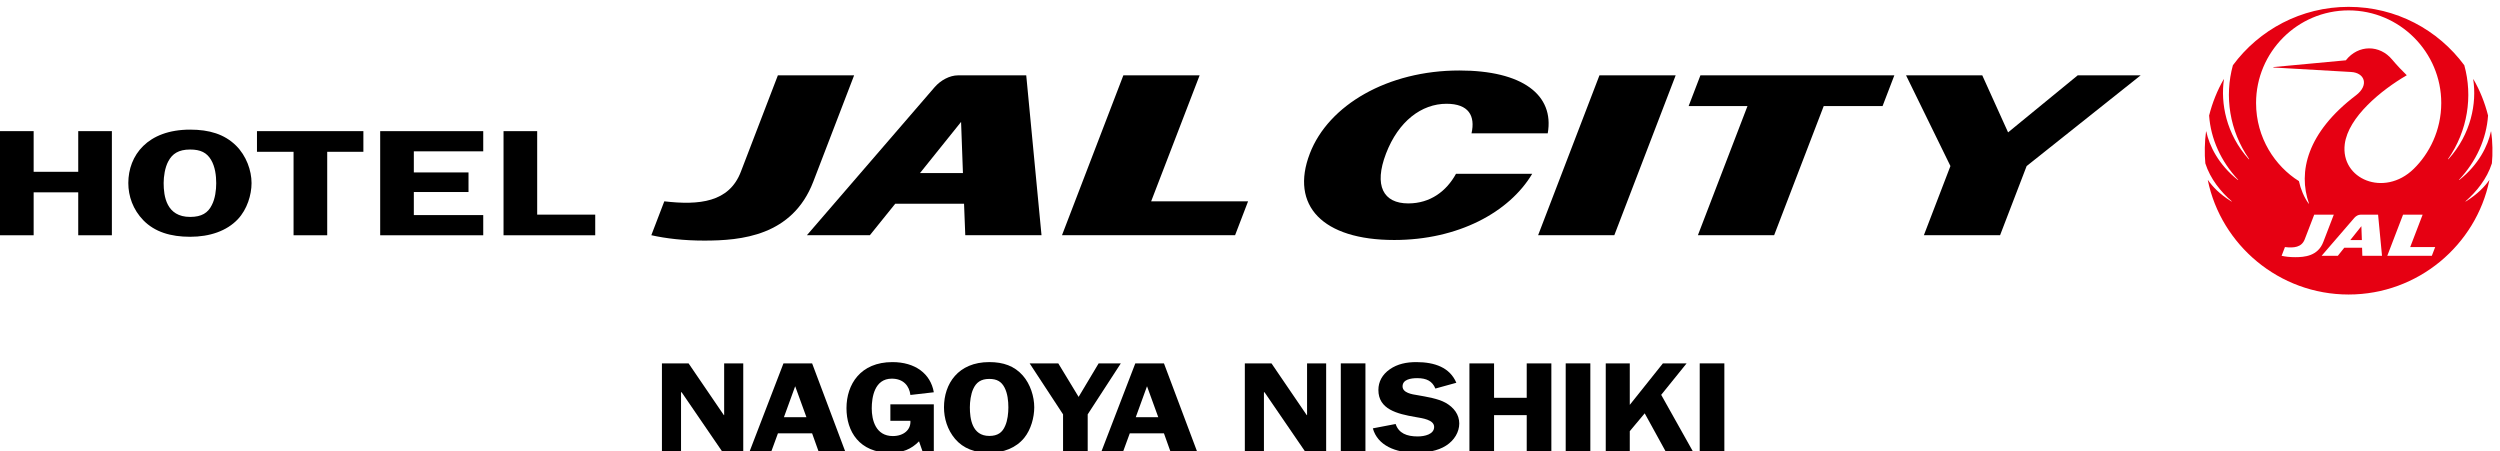
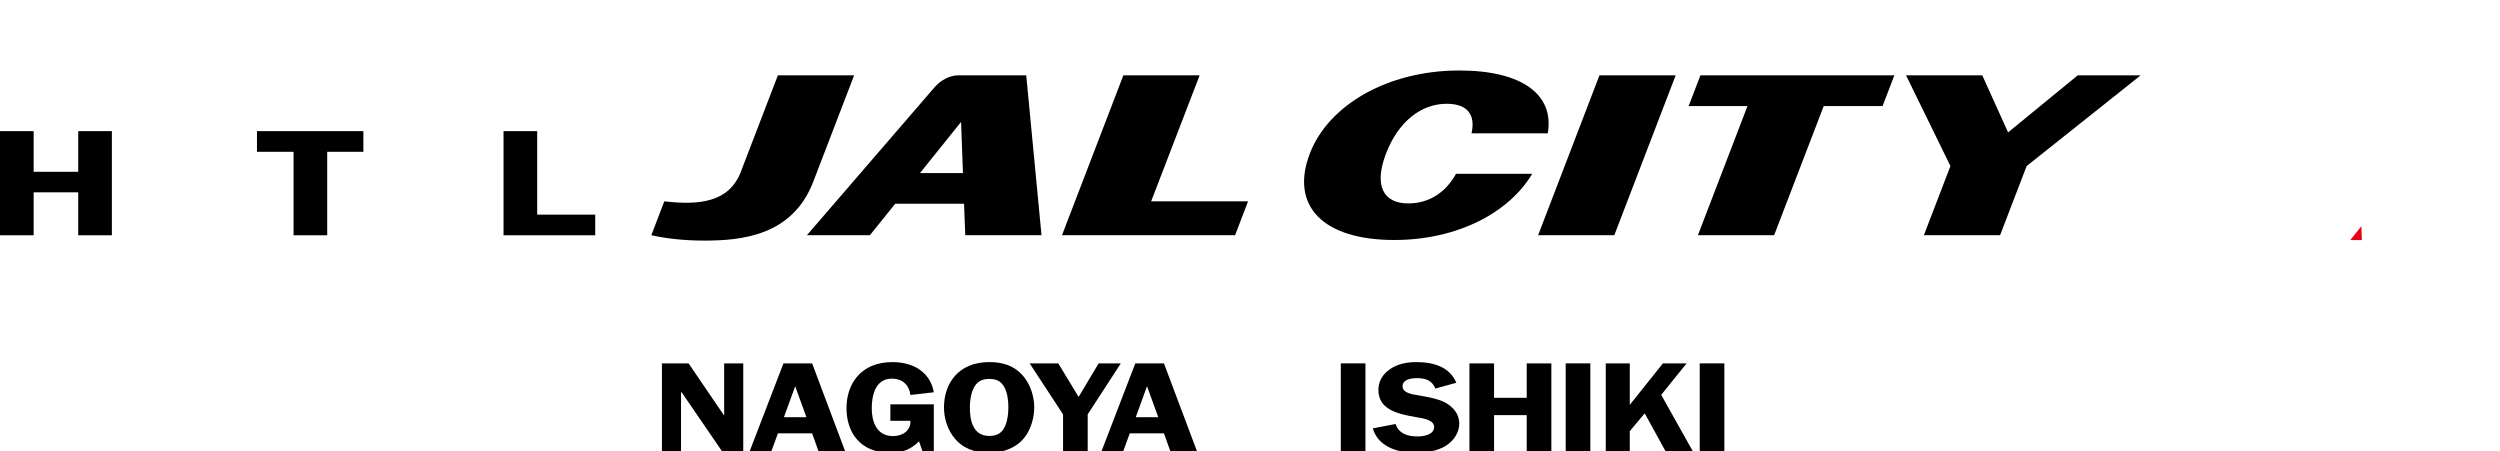
<svg xmlns="http://www.w3.org/2000/svg" version="1.1" x="0px" y="0px" viewBox="0 0 385.614 69.637" style="enable-background:new 0 0 385.614 69.637;" xml:space="preserve">
  <g id="logo_b">
    <g>
      <g>
        <g>
          <path style="fill:#FFFFFF;" fill-opacity="0" d="M385.614,23.303c0,12.868-10.434,23.301-23.303,23.301c-12.869,0-23.299-10.433-23.299-23.301      C339.013,10.434,349.442,0,362.311,0C375.181,0,385.614,10.434,385.614,23.303z" />
          <g>
            <polyline style="fill:#E60012;" points="362.522,37.031 364.308,37.031 364.231,34.889 362.522,37.031" />
-             <path style="fill:#E60012;" d="M384.362,25.198c0.147-1.405,0.111-3.42-0.113-4.908c0-0.027-0.037-0.027-0.037,0c-0.459,2.16-1.855,5.084-4.881,7.478c-0.02,0.022-0.053-0.015-0.033-0.042c2.648-2.828,4.234-6.32,4.473-9.906c-0.496-1.982-1.269-3.896-2.246-5.586c0-0.02-0.039-0.016-0.039,0.016c0.557,3.632-0.311,8.423-3.828,12.309c-0.02,0.029-0.074-0.003-0.055-0.032c3.037-4.36,3.832-9.682,2.504-14.462c-4.033-5.461-10.516-9.008-17.848-9.008c-7.311,0-13.813,3.547-17.844,9.008c-1.32,4.78-0.533,10.101,2.504,14.462c0.018,0.029-0.02,0.061-0.055,0.032c-3.512-3.886-4.367-8.677-3.832-12.309c0.004-0.031-0.023-0.036-0.039-0.016c-0.975,1.689-1.748,3.604-2.246,5.586c0.246,3.586,1.824,7.078,4.473,9.906c0.025,0.027-0.004,0.064-0.033,0.042c-3.02-2.394-4.422-5.317-4.875-7.478c-0.006-0.027-0.039-0.027-0.041,0c-0.213,1.488-0.252,3.503-0.107,4.908c0.762,2.389,2.393,4.392,4.055,5.838c0.035,0.024,0.004,0.065-0.023,0.049c-1.863-1.163-2.908-2.297-3.615-3.295c-0.02-0.022-0.039-0.016-0.033,0.014c2.051,9.957,10.977,17.624,21.713,17.624c10.74,0,19.672-7.667,21.713-17.624c0.018-0.029-0.018-0.036-0.018-0.014c-0.715,0.998-1.764,2.132-3.625,3.295c-0.022,0.016-0.057-0.025-0.022-0.049C381.966,29.59,383.606,27.587,384.362,25.198 M354.028,39.668c-0.811,0-1.51-0.079-2.1-0.212l0.514-1.346c1.383,0.163,2.561,0.041,3.041-1.171l1.473-3.825h3.02l-1.621,4.218C357.524,39.491,355.483,39.668,354.028,39.668z M364.378,39.456l-0.039-1.249h-2.74l-0.998,1.249h-2.502l5.066-5.873c0.254-0.279,0.605-0.469,0.936-0.469h2.709l0.605,6.342H364.378z M375.099,39.456h-6.871l2.432-6.342h3.02l-1.916,4.998h3.852L375.099,39.456z M372.296,26.056c-4.527,4.416-11.307,1.594-10.627-3.827c0.537-4.182,5.654-8.347,9.541-10.606c0.018-0.008,0.018-0.032,0-0.043c-0.514-0.486-1.564-1.58-2.244-2.402c-1.883-2.264-5.178-2.353-7.131,0.125l-11.16,1.041c-0.037,0.004-0.037,0.07,0,0.07l11.971,0.69c2.117,0.12,2.801,2.04,0.756,3.595c-7.588,5.758-8.951,11.85-7.258,16.678c0.02,0.035-0.017,0.051-0.053,0.029c-0.703-0.984-1.217-2.199-1.492-3.469c-3.668-2.291-6.611-6.66-6.611-12.051c0-7.832,6.371-14.283,14.272-14.283c7.902,0,14.293,6.451,14.293,14.283C376.552,20.126,374.692,23.726,372.296,26.056z" />
          </g>
        </g>
        <g>
          <g>
            <g>
              <polyline points="177.56,31.054 185.036,11.622 173.272,11.622 163.808,36.28 190.506,36.28 192.51,31.054 177.56,31.054" />
              <path d="M119.983,11.622l-5.716,14.887c-1.804,4.701-6.414,5.171-11.801,4.545l-2.003,5.227        c2.261,0.507,5.004,0.83,8.169,0.83c5.654,0,13.593-0.696,16.812-9.088l6.299-16.4H119.983" />
-               <path d="M158.293,11.622h-10.517c-1.284,0-2.676,0.749-3.614,1.826l-19.7,22.832h9.712l3.912-4.855H148.7l0.19,4.855h11.759        L158.293,11.622 M141.909,26.69l6.333-7.887l0.287,7.887H141.909z" />
+               <path d="M158.293,11.622h-10.517c-1.284,0-2.676,0.749-3.614,1.826l-19.7,22.832h9.712l3.912-4.855H148.7l0.19,4.855h11.759        M141.909,26.69l6.333-7.887l0.287,7.887H141.909z" />
              <polyline points="292.194,11.622 262.282,11.622 260.464,16.36 269.542,16.36 261.893,36.28 273.653,36.28 281.3,16.36        290.378,16.36 292.194,11.622" />
              <polyline points="312.601,25.612 308.503,36.28 296.749,36.28 300.845,25.612 294.001,11.622 305.757,11.622 309.737,20.419        320.476,11.622 330.185,11.622 312.601,25.612" />
              <polyline points="249.001,36.28 237.247,36.28 246.708,11.622 258.464,11.622 249.001,36.28" />
              <path d="M224.583,26.805c-1.459,2.666-3.947,4.571-7.361,4.571c-3.857,0-5.336-2.732-3.434-7.694c1.91-4.981,5.477-7.675,9.332-7.675c3.416,0,4.463,1.851,3.857,4.559h11.756c1.045-5.935-3.91-9.693-13.641-9.693c-11.033,0-20.184,5.321-23.055,12.809c-3.082,8.021,1.961,13.335,13.016,13.335c9.834,0,17.742-4.262,21.285-10.212H224.583" />
            </g>
          </g>
          <g>
            <path d="M17.257,36.29h-5.19v-6.625H5.19v6.625H0V20.229h5.19v6.275h6.877v-6.275h5.19V36.29z" />
-             <path d="M22.127,33.995c-1.622-1.66-2.335-3.745-2.335-5.759c0-4.261,2.952-8.241,9.537-8.241c2.952,0,5.288,0.703,7.072,2.459c1.589,1.568,2.4,3.84,2.4,5.782c0,1.827-0.681,4.05-2.108,5.571c-1.72,1.827-4.347,2.716-7.364,2.716C26.311,36.523,23.879,35.774,22.127,33.995z M25.955,24.89c-0.519,0.959-0.713,2.34-0.713,3.347c0,2.014,0.421,5.222,4.087,5.222c1.784,0,2.757-0.633,3.341-1.826c0.519-0.984,0.681-2.318,0.681-3.371c0-1.171-0.162-2.554-0.81-3.63c-0.65-1.077-1.59-1.568-3.212-1.568C27.544,23.063,26.571,23.719,25.955,24.89z" />
            <path d="M56.05,23.413h-5.579V36.29H45.28V23.413h-5.643v-3.184H56.05V23.413z" />
-             <path d="M63.831,23.343v3.254h8.434v3.021h-8.434v3.558h10.706v3.114H58.642V20.229h15.895v3.113H63.831z" />
            <path d="M91.811,33.106v3.184H77.668V20.229h5.19v12.877H91.811z" />
          </g>
        </g>
      </g>
      <g>
        <path d="M114.644,69.637h-3.255l-6.248-9.131h-0.095v9.131h-2.946V56.049h4.11l5.44,7.982h0.048v-7.982h2.946V69.637z" />
        <path d="M130.373,69.637h-4.11l-0.998-2.793h-5.274l-1.022,2.793h-3.35l5.227-13.588h4.419L130.373,69.637z M124.387,64.348l-1.734-4.774l-1.734,4.774H124.387z" />
        <path d="M137.336,64.902v-2.535h6.7v7.27h-1.734l-0.546-1.564c-1.212,1.227-2.542,1.762-4.443,1.762c-4.775,0-6.747-3.307-6.747-6.873c0-3.684,2.162-7.109,7.08-7.109c3.516,0,5.892,1.782,6.391,4.654l-3.611,0.416c-0.166-1.367-1.045-2.516-2.874-2.516c-2.685,0-3.089,2.912-3.089,4.596c0,1.762,0.594,4.258,3.255,4.258c1.663,0,2.804-0.971,2.708-2.357H137.336z" />
        <path d="M147.316,67.695c-1.188-1.406-1.71-3.169-1.71-4.872c0-3.604,2.162-6.972,6.985-6.972c2.162,0,3.873,0.594,5.179,2.08c1.164,1.326,1.758,3.248,1.758,4.892c0,1.544-0.499,3.427-1.544,4.714c-1.259,1.545-3.184,2.297-5.393,2.297C150.381,69.834,148.599,69.201,147.316,67.695z M150.119,59.99c-0.38,0.813-0.522,1.981-0.522,2.833c0,1.703,0.309,4.417,2.994,4.417c1.307,0,2.019-0.535,2.447-1.545c0.38-0.832,0.499-1.961,0.499-2.852c0-0.99-0.119-2.159-0.594-3.069c-0.476-0.912-1.165-1.328-2.352-1.328C151.284,58.445,150.571,59,150.119,59.99z" />
        <path d="M167.772,63.912v5.725h-3.801v-5.725l-5.155-7.863h4.419l3.136,5.17l3.089-5.17h3.421L167.772,63.912z" />
        <path d="M184.643,69.637h-4.11l-0.998-2.793h-5.274l-1.022,2.793h-3.35l5.227-13.588h4.419L184.643,69.637z M178.656,64.348l-1.734-4.774l-1.734,4.774H178.656z" />
-         <path d="M204.555,69.637h-3.254l-6.25-9.131h-0.094v9.131h-2.947V56.049h4.111l5.439,7.982h0.049v-7.982h2.945V69.637z" />
        <path d="M210.613,69.637h-3.801V56.049h3.801V69.637z" />
        <path d="M221.4,59.932c-0.475-1.148-1.354-1.604-2.803-1.604c-1.021,0-2.258,0.218-2.258,1.268c0,0.99,1.426,1.228,2.354,1.366c1.33,0.238,3.111,0.516,4.252,1.148c1.33,0.733,2.139,1.862,2.139,3.209c0,1.327-0.76,2.595-2.02,3.406c-1.307,0.852-3.088,1.109-4.729,1.109c-3.064,0-5.844-1.109-6.58-3.763l3.516-0.673c0.475,1.426,1.711,1.92,3.397,1.92c1.094,0,2.543-0.336,2.543-1.465s-1.854-1.348-2.852-1.525c-2.898-0.495-5.748-1.208-5.748-4.179c0-1.268,0.594-2.377,1.758-3.188c1.188-0.832,2.59-1.109,4.086-1.109c2.852,0,5.18,0.832,6.178,3.188L221.4,59.932z" />
        <path d="M239.291,69.637h-3.801v-5.606h-5.037v5.606h-3.801V56.049h3.801v5.309h5.037v-5.309h3.801V69.637z" />
        <path d="M245.303,69.637h-3.801V56.049h3.801V69.637z" />
        <path d="M251.387,62.447l5.107-6.399h3.658l-3.92,4.854l4.895,8.734h-4.205l-3.233-5.883l-2.303,2.753v3.13h-3.707V56.049h3.707V62.447z" />
        <path d="M265.975,69.637h-3.801V56.049h3.801V69.637z" />
      </g>
    </g>
  </g>
</svg>